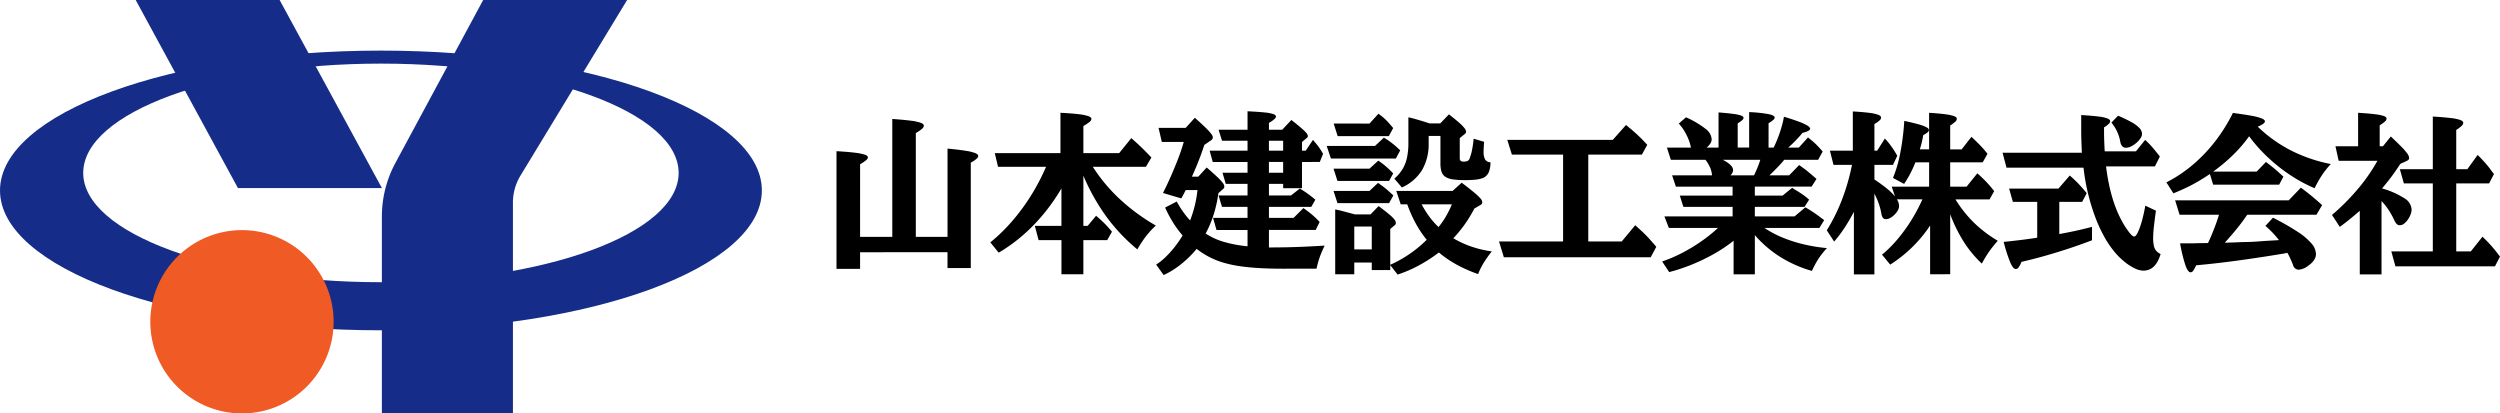
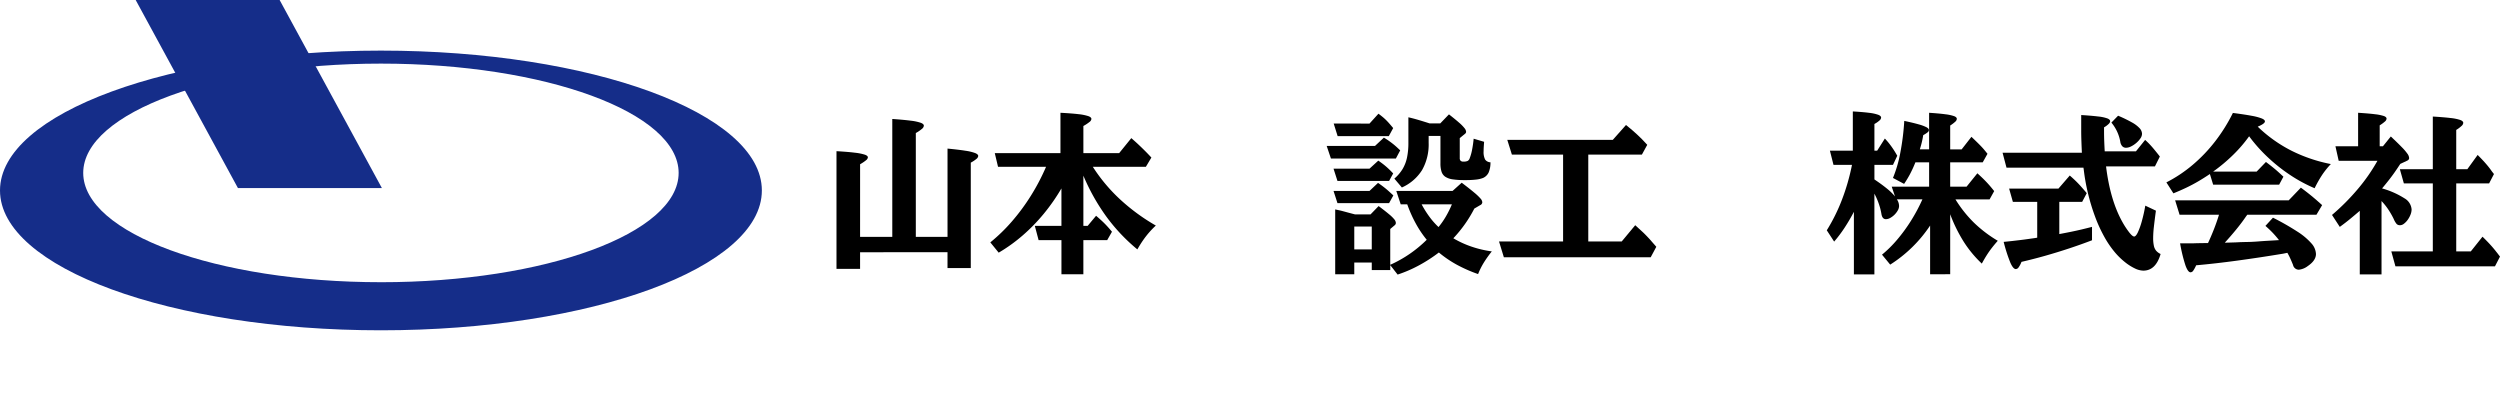
<svg xmlns="http://www.w3.org/2000/svg" width="711.147" height="117.6" viewBox="0 0 711.147 117.6">
  <defs>
    <clipPath id="clip-path">
      <rect id="長方形_38" data-name="長方形 38" width="216.717" height="117.6" fill="none" />
    </clipPath>
  </defs>
  <g id="グループ_144" data-name="グループ 144" transform="translate(-578.319 -354)">
    <g id="グループ_109" data-name="グループ 109" transform="translate(816.266 385.652)">
      <path id="パス_261" data-name="パス 261" d="M328.281,107.632h9.162V74.1q3.379.239,5.331.5a13.217,13.217,0,0,1,2.8.6c.563.223.845.492.845.81a1.3,1.3,0,0,1-.511.88,10.834,10.834,0,0,1-1.773,1.213v29.533h9.019V82.525q3.212.311,5.128.619a13.136,13.136,0,0,1,2.761.666q.844.357.845.81a1.222,1.222,0,0,1-.5.832,9.053,9.053,0,0,1-1.618,1.072v29.985h-6.62v-4.5H328.281v4.735H321.57V83.263q3.331.19,5.283.441a14.249,14.249,0,0,1,2.8.56q.844.308.845.761a1.214,1.214,0,0,1-.512.81,11.36,11.36,0,0,1-1.7,1.142Z" transform="translate(-321.57 -71.911)" />
      <path id="パス_262" data-name="パス 262" d="M429.775,88.708v14.278h1.214l2.4-2.879q.976.833,1.678,1.487t1.356,1.357q.654.7,1.487,1.7l-1.357,2.38h-6.782v9.709h-6.235v-9.709h-6.5l-1.071-4.046h7.568V92.325a54.654,54.654,0,0,1-5.033,7.223,50.966,50.966,0,0,1-6.021,6.175,46.068,46.068,0,0,1-6.794,4.88l-2.38-2.928a48.88,48.88,0,0,0,6.152-5.973,58.306,58.306,0,0,0,5.378-7.283,60.532,60.532,0,0,0,4.32-8.234H405.5l-.928-3.9h18.682V70.811q3.237.166,5.164.4a13.4,13.4,0,0,1,2.785.56q.856.321.857.8a1.241,1.241,0,0,1-.535.845,11.564,11.564,0,0,1-1.749,1.155v7.71H439.96l3.451-4.259q1.284,1.119,2.2,1.987t1.737,1.69q.822.821,1.773,1.844l-1.571,2.641H432.464a47.512,47.512,0,0,0,7.675,9.187,56.067,56.067,0,0,0,10.246,7.52,25.3,25.3,0,0,0-3.641,4.2q-.785,1.131-1.618,2.582a51.391,51.391,0,0,1-8.865-9.4,58.565,58.565,0,0,1-6.484-11.566" transform="translate(-359.546 -70.382)" />
-       <path id="パス_263" data-name="パス 263" d="M517.4,108.421V103.78h-8.829l-.976-3.451h9.8V97.212h-7.259l-.976-3.26h8.24V90.668h-6.187L510.28,87.5h7.12V84.432h-9.9l-.88-3.212H517.4V78.388h-7.259l-.976-3.117H517.4v-5.26q3.07.144,4.843.334a11.066,11.066,0,0,1,2.511.475q.737.286.738.691a1.184,1.184,0,0,1-.476.75,9.392,9.392,0,0,1-1.523,1.059v1.952h3.761l2.618-2.785q1.879,1.476,2.891,2.356a12.373,12.373,0,0,1,1.4,1.369,1.464,1.464,0,0,1,.392.868.633.633,0,0,1-.285.524l-1.38,1.142V81.22h1.071l2.046-3.069q.691.784,1.143,1.356t.845,1.166q.393.594.892,1.427l-.928,2.332H532.89V91.9h-5.355V90.668h-4.046v3.284h6.283l2.5-1.952q.928.549,1.607,1.012t1.332.963q.655.5,1.487,1.19l-1.166,2.046H523.488v3.118h7.021l2.784-2.784q1.095.784,1.833,1.367t1.38,1.178q.642.6,1.4,1.4l-1.118,2.284h-13.3v4.974q2.523,0,4.962-.048t5.1-.166q2.665-.12,5.783-.309-.643,1.356-1.059,2.391t-.7,2.011q-.286.976-.548,2.166h-8.472q-4.164.023-7.46-.155t-5.938-.571a33.1,33.1,0,0,1-4.783-1.047,22.811,22.811,0,0,1-3.951-1.607,23.77,23.77,0,0,1-3.5-2.261,29.478,29.478,0,0,1-4.426,4.356,24.077,24.077,0,0,1-4.95,3.094l-2.142-2.975a16.327,16.327,0,0,0,2.606-2.07,28.4,28.4,0,0,0,2.618-2.891,30.609,30.609,0,0,0,2.3-3.32,31.578,31.578,0,0,1-2.678-3.629,36.671,36.671,0,0,1-2.3-4.32l3.308-1.713a30.352,30.352,0,0,0,1.785,2.879,22.834,22.834,0,0,0,2.023,2.5,34.789,34.789,0,0,0,1.357-4.343,32.377,32.377,0,0,0,.737-4.3h-3.308a2.551,2.551,0,0,0-.226.369c-.04.087-.1.21-.179.368l-.881,1.643-5.212-1.547q1.356-2.712,2.488-5.319t2.01-4.949q.88-2.345,1.4-4.249h-6.235l-.928-4h7.71l2.618-2.878q2.021,1.808,3.129,2.9a15.632,15.632,0,0,1,1.547,1.7,1.868,1.868,0,0,1,.44.988,1.055,1.055,0,0,1-.523.833l-1.9,1.309q-.571,1.736-1.107,3.177T502.885,85.6q-.584,1.393-1.3,3.011H503.4L505.782,86q1.928,1.667,3.023,2.713a14.057,14.057,0,0,1,1.546,1.666,1.929,1.929,0,0,1,.452,1.071.828.828,0,0,1-.083.345,1.235,1.235,0,0,1-.345.392L509.114,93.3a37.108,37.108,0,0,1-1.321,6,33.881,33.881,0,0,1-2.3,5.5,19.359,19.359,0,0,0,5.069,2.332,36.16,36.16,0,0,0,6.83,1.285m6.092-27.2h4.046V78.388h-4.046Zm0,6.283h4.046v-3.07h-4.046Z" transform="translate(-400.475 -70.011)" />
      <path id="パス_264" data-name="パス 264" d="M595.751,80.462l2.522-2.356q.833.5,1.452.94t1.214.916q.6.477,1.333,1.166l.642.6-1.237,2.332H583.21L582,80.462Zm-1.57,6.473,2.5-2.285q.9.619,1.546,1.13t1.262,1.084q.618.571,1.427,1.427l-1.166,2.142H585.066l-1.119-3.5Zm0,6.331,2.427-2.285q.929.642,1.607,1.166t1.308,1.082q.63.561,1.44,1.321l-1.214,2.19H585.066l-1.119-3.474Zm0-19.158,2.547-2.809q.9.667,1.511,1.2a16.584,16.584,0,0,1,1.213,1.19q.607.655,1.464,1.7l-1.237,2.284H585.114L583.995,74.1Zm-4.331,39.529v3.331h-5.426V98.525q.619.143,1.083.238t1,.238q.536.142,1.368.369t2.213.583h4.379l2.308-2.379q1.928,1.45,2.987,2.343a10.474,10.474,0,0,1,1.487,1.451,1.738,1.738,0,0,1,.428,1.012.887.887,0,0,1-.381.69l-1.214,1.023v10.186a34.95,34.95,0,0,0,10.376-7.115,30.089,30.089,0,0,1-3.13-4.665,37.3,37.3,0,0,1-2.415-5.425h-1.856L601.8,93.266h16.016l2.594-2.333q2.262,1.715,3.534,2.785a15.276,15.276,0,0,1,1.8,1.7,1.832,1.832,0,0,1,.524,1.06.93.93,0,0,1-.6.832L624,98.286a36.511,36.511,0,0,1-5.973,8.448,27.419,27.419,0,0,0,5.08,2.345,30.637,30.637,0,0,0,5.866,1.392,32.321,32.321,0,0,0-2.273,3.189,20.8,20.8,0,0,0-1.63,3.26,40.558,40.558,0,0,1-6.1-2.688,31.592,31.592,0,0,1-5.057-3.451,42.3,42.3,0,0,1-5.735,3.7,36.862,36.862,0,0,1-6,2.582l-2.094-2.689v1.4h-5.259v-2.142Zm0-3.737h4.974v-6.5H589.85Zm21.157-32.27v1.951a14.8,14.8,0,0,1-1.869,7.747,13.022,13.022,0,0,1-5.747,4.962l-2.142-2.523a11.54,11.54,0,0,0,2.32-2.689,10.64,10.64,0,0,0,1.273-3.261,20.046,20.046,0,0,0,.4-4.283V72.323q1.357.309,2.808.737t3.236,1h3.022l2.475-2.571q1.857,1.452,2.927,2.4a11.237,11.237,0,0,1,1.511,1.547,1.836,1.836,0,0,1,.441,1.023.734.734,0,0,1-.333.571l-1.476,1.214v5.664a1.049,1.049,0,0,0,.25.785,1.085,1.085,0,0,0,.773.237,2.866,2.866,0,0,0,1.214-.19,1.319,1.319,0,0,0,.6-.785,13.851,13.851,0,0,0,.666-2.379,31.691,31.691,0,0,0,.453-3.165l2.974.881q-.072.976-.107,1.547c-.023.38-.035.754-.035,1.118a4.714,4.714,0,0,0,.428,2.381,1.942,1.942,0,0,0,1.523.785A7.164,7.164,0,0,1,628.081,88a3.208,3.208,0,0,1-1.583,1.571,7.638,7.638,0,0,1-1.951.464,26.9,26.9,0,0,1-3.261.155,22.549,22.549,0,0,1-3.439-.214,5.176,5.176,0,0,1-2.106-.737,2.771,2.771,0,0,1-1.071-1.453,7.568,7.568,0,0,1-.309-2.356v-7.8Zm6.615,19.443h-8.615a27.363,27.363,0,0,0,2.225,3.546,21.079,21.079,0,0,0,2.583,2.927,22.588,22.588,0,0,0,2.106-3.035,28.261,28.261,0,0,0,1.7-3.438" transform="translate(-442.561 -70.609)" />
      <path id="パス_265" data-name="パス 265" d="M698.953,85.726v24.7h9.519l3.832-4.617q1.332,1.167,2.3,2.106t1.832,1.892q.869.952,1.868,2.143l-1.594,2.974H674.94l-1.38-4.5h18.229v-24.7H677.225l-1.309-4.188h30.009l3.761-4.236q.975.784,1.737,1.44t1.427,1.273q.666.62,1.369,1.321t1.511,1.606l-1.523,2.785Z" transform="translate(-485.101 -73.398)" />
-       <path id="パス_266" data-name="パス 266" d="M794.934,84.021l-.238.332q-.525.62-1.262,1.4t-1.452,1.5q-.713.714-1.237,1.19h5.617l2.855-2.927,1.214.88q.523.38,1.023.785t1.13.939q.63.536,1.559,1.345l-1.4,2.19H786.6V94.2h7.9l2.713-2.212.69.451q.928.548,1.618,1t1.285.9q.6.452,1.238,1.023l-1.309,2.046H786.6v2.714h11.3l3.07-2.571q.786.452,1.38.821t1.154.75q.56.381,1.225.868t1.594,1.2l-1.356,2.213H789.341a28.434,28.434,0,0,0,5.057,2.7,39.684,39.684,0,0,0,6.045,1.951,46.3,46.3,0,0,0,6.675,1.084,24.786,24.786,0,0,0-1.677,1.986,19.294,19.294,0,0,0-1.345,2.047q-.618,1.082-1.261,2.462a35.483,35.483,0,0,1-8.9-3.914,32.375,32.375,0,0,1-7.33-6.271V116.61H780.56v-9.567a41.2,41.2,0,0,1-5.438,3.665,54.358,54.358,0,0,1-6.295,3.058,51.345,51.345,0,0,1-6.592,2.2l-2-3.022a41.05,41.05,0,0,0,5.6-2.392,48.6,48.6,0,0,0,5.426-3.261,44.122,44.122,0,0,0,4.867-3.891H762.14l-1.261-3.284h19.4v-2.7h-14l-1.023-3.212h15.017V91.66H764.139l-1.071-3.212H774.42a6.756,6.756,0,0,0-.559-2.25,10.177,10.177,0,0,0-1.3-2.177h-9.853l-1.119-3.475h6.83a11.513,11.513,0,0,0-.7-2.38,16.7,16.7,0,0,0-1.225-2.427,12.3,12.3,0,0,0-1.523-2.022l2.046-1.785a26.346,26.346,0,0,1,5.569,3.285,4.044,4.044,0,0,1,1.737,2.95,2.22,2.22,0,0,1-.369,1.2,5.418,5.418,0,0,1-1.058,1.177h3.379v-10q2.69.214,4.236.429a10.654,10.654,0,0,1,2.213.475q.666.262.666.666a.964.964,0,0,1-.393.644,9.462,9.462,0,0,1-1.273.9v6.878h3.261V70.456a39.481,39.481,0,0,1,5.581.584q1.678.369,1.678.987a1.023,1.023,0,0,1-.417.666,8.82,8.82,0,0,1-1.321.928v6.925h1.451q.691-1.4,1.273-2.939t1.012-3.046a26.028,26.028,0,0,0,.642-2.8q2.713.833,4.343,1.451a13.559,13.559,0,0,1,2.368,1.1q.737.475.738.881,0,.309-.523.6a7.534,7.534,0,0,1-1.666.571q-.762.953-1.809,2.047T796.1,80.546h3.022l2.595-2.879q.809.618,1.439,1.166t1.273,1.213q.643.667,1.476,1.619l-1.3,2.356Zm-6.782,0H777.49q2.927,1.5,2.928,2.951a2.028,2.028,0,0,1-.785,1.476h6.734q.286-.571.631-1.358t.654-1.606q.309-.82.5-1.463" transform="translate(-525.37 -70.218)" />
      <path id="パス_267" data-name="パス 267" d="M877.1,116.412V102.561a38.253,38.253,0,0,1-11.352,11.114l-2.332-2.832a33.641,33.641,0,0,0,4.284-4.236,46.207,46.207,0,0,0,3.939-5.378,49.183,49.183,0,0,0,3.272-6.117h-7.259a3.474,3.474,0,0,1,.619,1.9,2.578,2.578,0,0,1-.357,1.226,5.607,5.607,0,0,1-2.154,2.153,2.577,2.577,0,0,1-1.226.358q-1.047,0-1.285-1.5a17.317,17.317,0,0,0-.726-2.832,19.739,19.739,0,0,0-1.273-2.927v22.964h-5.83v-17.8a51.658,51.658,0,0,1-2.654,4.533,37.436,37.436,0,0,1-2.963,3.939l-2.095-3.214a50.637,50.637,0,0,0,4.3-8.662,60.411,60.411,0,0,0,2.868-9.948h-5.259l-1.023-4.046h6.521V70.1q2.926.166,4.688.4a11.592,11.592,0,0,1,2.558.56c.532.213.8.48.8.8a1.186,1.186,0,0,1-.428.785,7.272,7.272,0,0,1-1.476,1.024V81.26h.785l2.189-3.451q.715.763,1.273,1.476t1.1,1.525q.536.81,1.154,1.9L866.54,85.3h-5.283v4.141q2.118,1.427,3.547,2.593a16.542,16.542,0,0,1,2.308,2.238L866.18,91.5h10.638V84.57h-3.9a34.408,34.408,0,0,1-1.534,3.355A30.541,30.541,0,0,1,869.7,90.71l-3.165-1.69a36.514,36.514,0,0,0,2.082-7.139,69.718,69.718,0,0,0,1.131-9.091q2.57.548,4.1.987a11.691,11.691,0,0,1,2.225.821q.689.381.69.81a.882.882,0,0,1-.369.631,7.36,7.36,0,0,1-1.249.8q-.167,1.024-.4,2t-.571,2.047h2.642v-10.4q2.951.191,4.676.429a11.443,11.443,0,0,1,2.463.535q.737.3.738.75a1.172,1.172,0,0,1-.417.8,10.039,10.039,0,0,1-1.464,1.107V80.89h3.261l2.784-3.57q1,.952,1.666,1.607t1.131,1.142q.464.488.869.976t.9,1.106l-1.356,2.428h-9.258V91.5h4.664l3.07-3.807q1,.9,1.785,1.677t1.5,1.583q.714.808,1.5,1.808l-1.309,2.356h-9.71a35.032,35.032,0,0,0,5.235,6.6,36.247,36.247,0,0,0,6.806,5.176q-.976,1.1-1.725,2.07t-1.416,2.022q-.666,1.048-1.4,2.4a32.681,32.681,0,0,1-5.128-6.187,42.592,42.592,0,0,1-3.868-7.853v17.063Z" transform="translate(-566.01 -70.053)" />
      <path id="パス_268" data-name="パス 268" d="M964.112,86.981H942.218L941.1,82.745h22.56q-.071-1.475-.132-3.177t-.06-3.272V72.013q3.046.19,4.855.416a11.187,11.187,0,0,1,2.595.547q.785.321.785.8a1.205,1.205,0,0,1-.392.737,6.314,6.314,0,0,1-1.345,1v.881q0,1.595.048,2.927t.142,3.022h8.877l2.618-3.26q.737.665,1.309,1.273t1.107,1.25q.535.642,1.2,1.476l.571.737-1.4,2.809h-13.9q1.166,9.59,4.641,15.8a23.028,23.028,0,0,0,1.952,2.974q.928,1.168,1.4,1.166t1.035-1.153a20.187,20.187,0,0,0,1.131-3.154,43.062,43.062,0,0,0,1-4.473l3.022,1.427q-.381,2.809-.583,4.641a28.946,28.946,0,0,0-.2,3.093,10.421,10.421,0,0,0,.2,2.249,3.237,3.237,0,0,0,.667,1.428,3.84,3.84,0,0,0,1.249.916q-1.38,4.736-4.926,4.735a5.814,5.814,0,0,1-2.415-.642,14.51,14.51,0,0,1-2.821-1.8,20.325,20.325,0,0,1-2.76-2.677,27.3,27.3,0,0,1-3.1-4.522,41.089,41.089,0,0,1-2.63-5.76,58.338,58.338,0,0,1-2-6.58,57.214,57.214,0,0,1-1.238-6.984,1.054,1.054,0,0,1-.048-.334m-6.877,9.734v9.161q1.9-.356,3.415-.666t2.915-.642q1.4-.334,2.975-.738v3.807q-3.094,1.191-6.473,2.309t-6.83,2.1q-3.451.974-6.758,1.737a6.97,6.97,0,0,1-.845,1.594,1.025,1.025,0,0,1-.774.452q-.738,0-1.535-1.785a44.538,44.538,0,0,1-1.916-5.949q1.5-.143,2.642-.274t2.13-.25q.988-.119,1.987-.261l2.19-.309.595-.1V96.715h-6.925l-1.071-3.785H957l3.213-3.712q.928.81,1.666,1.523t1.475,1.536q.737.82,1.69,1.963l-1.309,2.475ZM972.06,74.155l1.9-1.952a37.43,37.43,0,0,1,3.951,1.916,8.63,8.63,0,0,1,2.177,1.653,2.442,2.442,0,0,1,.679,1.6,2.336,2.336,0,0,1-.453,1.274,6.407,6.407,0,0,1-1.154,1.284,7.178,7.178,0,0,1-1.487,1,3.308,3.308,0,0,1-1.476.393,1.406,1.406,0,0,1-1.047-.44,2.407,2.407,0,0,1-.571-1.321,11.641,11.641,0,0,0-2.523-5.4" transform="translate(-609.397 -70.941)" />
      <path id="パス_269" data-name="パス 269" d="M1030.131,93.771l-2-3.118a39.042,39.042,0,0,0,7.484-4.985,43.85,43.85,0,0,0,6.4-6.7,47.6,47.6,0,0,0,5.034-8.067q3.331.428,5.331.808a15.37,15.37,0,0,1,2.891.762q.892.379.892.832,0,.643-2.047,1.5a39.745,39.745,0,0,0,9.555,6.818,43.666,43.666,0,0,0,11.244,3.819,23.326,23.326,0,0,0-2.451,3.046,32.707,32.707,0,0,0-2.165,3.831,42.429,42.429,0,0,1-6.9-3.724,47.752,47.752,0,0,1-6.4-5.07,44.183,44.183,0,0,1-5.331-5.984,39.368,39.368,0,0,1-4.546,5.283,47.255,47.255,0,0,1-5.688,4.76h12.375l2.641-2.738q.88.667,1.511,1.167t1.155.94q.523.439,1.071.939t1.237,1.143l-1.214,2.261h-18.777l-.928-3.022q-1.737,1.166-3.344,2.106t-3.32,1.761q-1.714.821-3.713,1.63m21.014,6.091-.357.477q-1.19,1.761-2.808,3.735t-3.237,3.737l1.737-.047q.857-.023,1.487-.048t.821-.047q1.4-.047,2.2-.059t1.3-.036q.5-.023.916-.048c.277-.016.615-.039,1.011-.071q1.5-.12,2.94-.2t3.01-.179a27.752,27.752,0,0,0-1.821-2.118q-.868-.905-2.033-1.929l2.141-2.332a72.232,72.232,0,0,1,6.984,3.986,18.38,18.38,0,0,1,3.974,3.343,4.786,4.786,0,0,1,1.273,3q0,1.832-2.284,3.4a5.109,5.109,0,0,1-2.594,1.071,1.7,1.7,0,0,1-1.642-1.356q-.381-.952-.774-1.82a16.344,16.344,0,0,0-.844-1.63l-1.167.238q-6.758,1.118-13.053,1.975t-11.721,1.333a8.79,8.79,0,0,1-.844,1.546.963.963,0,0,1-.75.453q-.739,0-1.452-1.975a44.269,44.269,0,0,1-1.523-6.26h3.4l1.38-.047,3.166-.048q.88-1.879,1.69-3.95t1.428-4.094h-11.209l-1.261-4.093h32.294l3.474-3.617q1.119.833,2.07,1.582t1.9,1.559q.952.81,2.07,1.832l-1.618,2.736Z" transform="translate(-649.832 -70.424)" />
      <path id="パス_270" data-name="パス 270" d="M1137.438,84.472l-1.88.881q-.856,1.308-1.606,2.38t-1.594,2.153q-.845,1.083-1.987,2.439a23.949,23.949,0,0,1,6.378,2.821,3.98,3.98,0,0,1,2.023,3.153,4.092,4.092,0,0,1-.31,1.5,6.733,6.733,0,0,1-.8,1.463,5.064,5.064,0,0,1-1.06,1.106,1.843,1.843,0,0,1-1.1.429,1.333,1.333,0,0,1-.964-.332,5.189,5.189,0,0,1-.845-1.428,22.471,22.471,0,0,0-1.559-2.725,17.761,17.761,0,0,0-1.916-2.392v20.871h-6.187V98.7q-1.356,1.166-2.7,2.273t-2.987,2.3l-2.213-3.4a63.086,63.086,0,0,0,7.378-7.413,50.336,50.336,0,0,0,5.545-7.984h-11.019l-.928-4.141h6.45V70.812q3.046.191,4.819.416a12.3,12.3,0,0,1,2.522.512q.749.285.75.737a1.182,1.182,0,0,1-.453.81,10.634,10.634,0,0,1-1.5,1.1v5.949h.928l2.237-2.785q1.951,1.834,3.094,3.011a15.115,15.115,0,0,1,1.63,1.9,2.354,2.354,0,0,1,.488,1.226q0,.524-.643.785m7.378,25.773V90.9h-8.234l-1.142-4.044h9.376V71.883q3.213.191,5.116.428a12.542,12.542,0,0,1,2.725.559q.82.32.821.821a1.286,1.286,0,0,1-.464.845,9.8,9.8,0,0,1-1.535,1.153V86.852h3.165l2.927-4.046q.9.9,1.595,1.653t1.3,1.488q.606.737,1.2,1.6l.547.69-1.38,2.664h-9.353v19.348h4.141l3.332-4.188q1.166,1.142,1.975,2.011t1.5,1.725q.689.857,1.5,1.927l-1.428,2.761h-28.319l-1.167-4.236Z" transform="translate(-690.719 -70.383)" />
    </g>
    <g id="グループ_108" data-name="グループ 108" transform="translate(578.319 354)">
      <path id="パス_461" data-name="パス 461" d="M57.637,0,86.722,53.491h40.949L98.585,0Z" transform="translate(-19.043)" fill="#152d89" />
      <g id="グループ_105" data-name="グループ 105">
        <g id="グループ_104" data-name="グループ 104" clip-path="url(#clip-path)">
-           <path id="パス_462" data-name="パス 462" d="M191.042,0l-24.97,46.352A32.156,32.156,0,0,0,162.226,61.6v56h37.281V57.634a14.806,14.806,0,0,1,2.15-7.684L231.99,0Z" transform="translate(-53.598)" fill="#152d89" />
          <path id="パス_463" data-name="パス 463" d="M108.359,21.5C48.514,21.5,0,39.314,0,61.283s48.514,39.779,108.359,39.779,108.359-17.81,108.359-39.779S168.2,21.5,108.359,21.5m0,65.88c-46.771,0-84.687-13.919-84.687-31.089S61.588,25.2,108.359,25.2s84.687,13.919,84.687,31.089S155.13,87.384,108.359,87.384" transform="translate(0 -7.105)" fill="#152d89" />
-           <path id="パス_464" data-name="パス 464" d="M116,123.828A26.071,26.071,0,1,1,89.929,97.757,26.071,26.071,0,0,1,116,123.828" transform="translate(-21.098 -32.298)" fill="#f05a24" />
        </g>
      </g>
    </g>
  </g>
</svg>